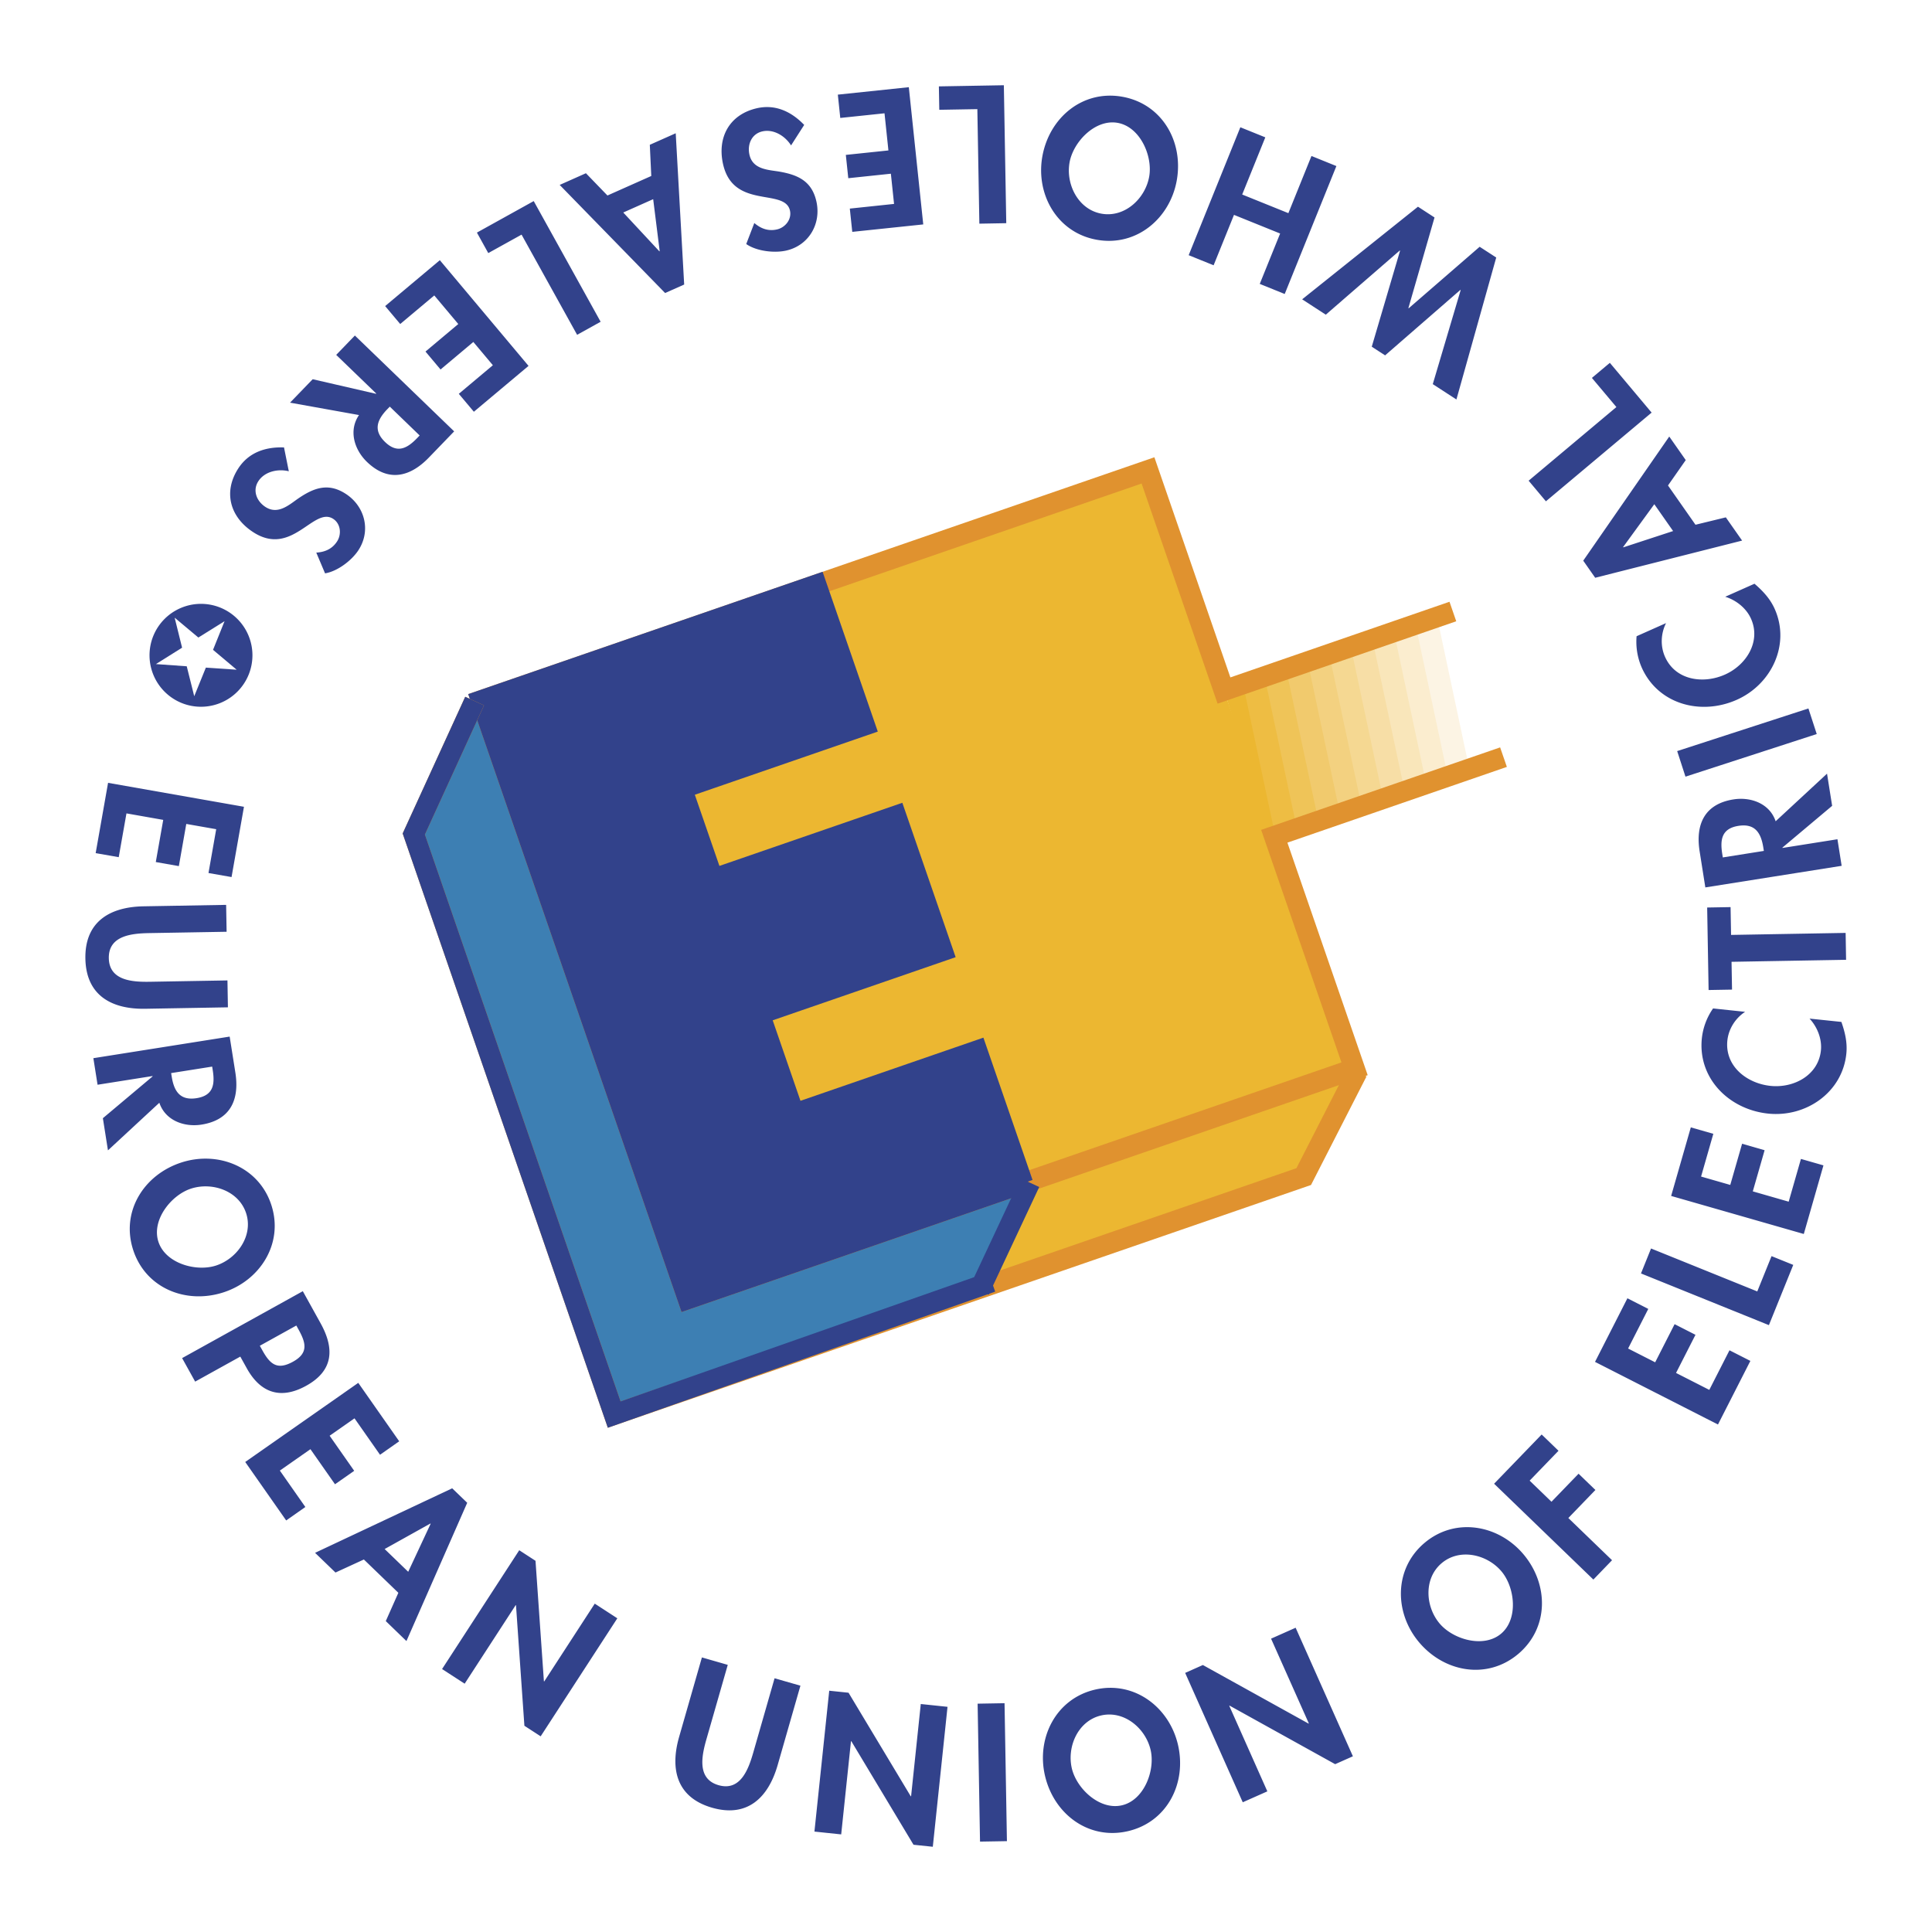
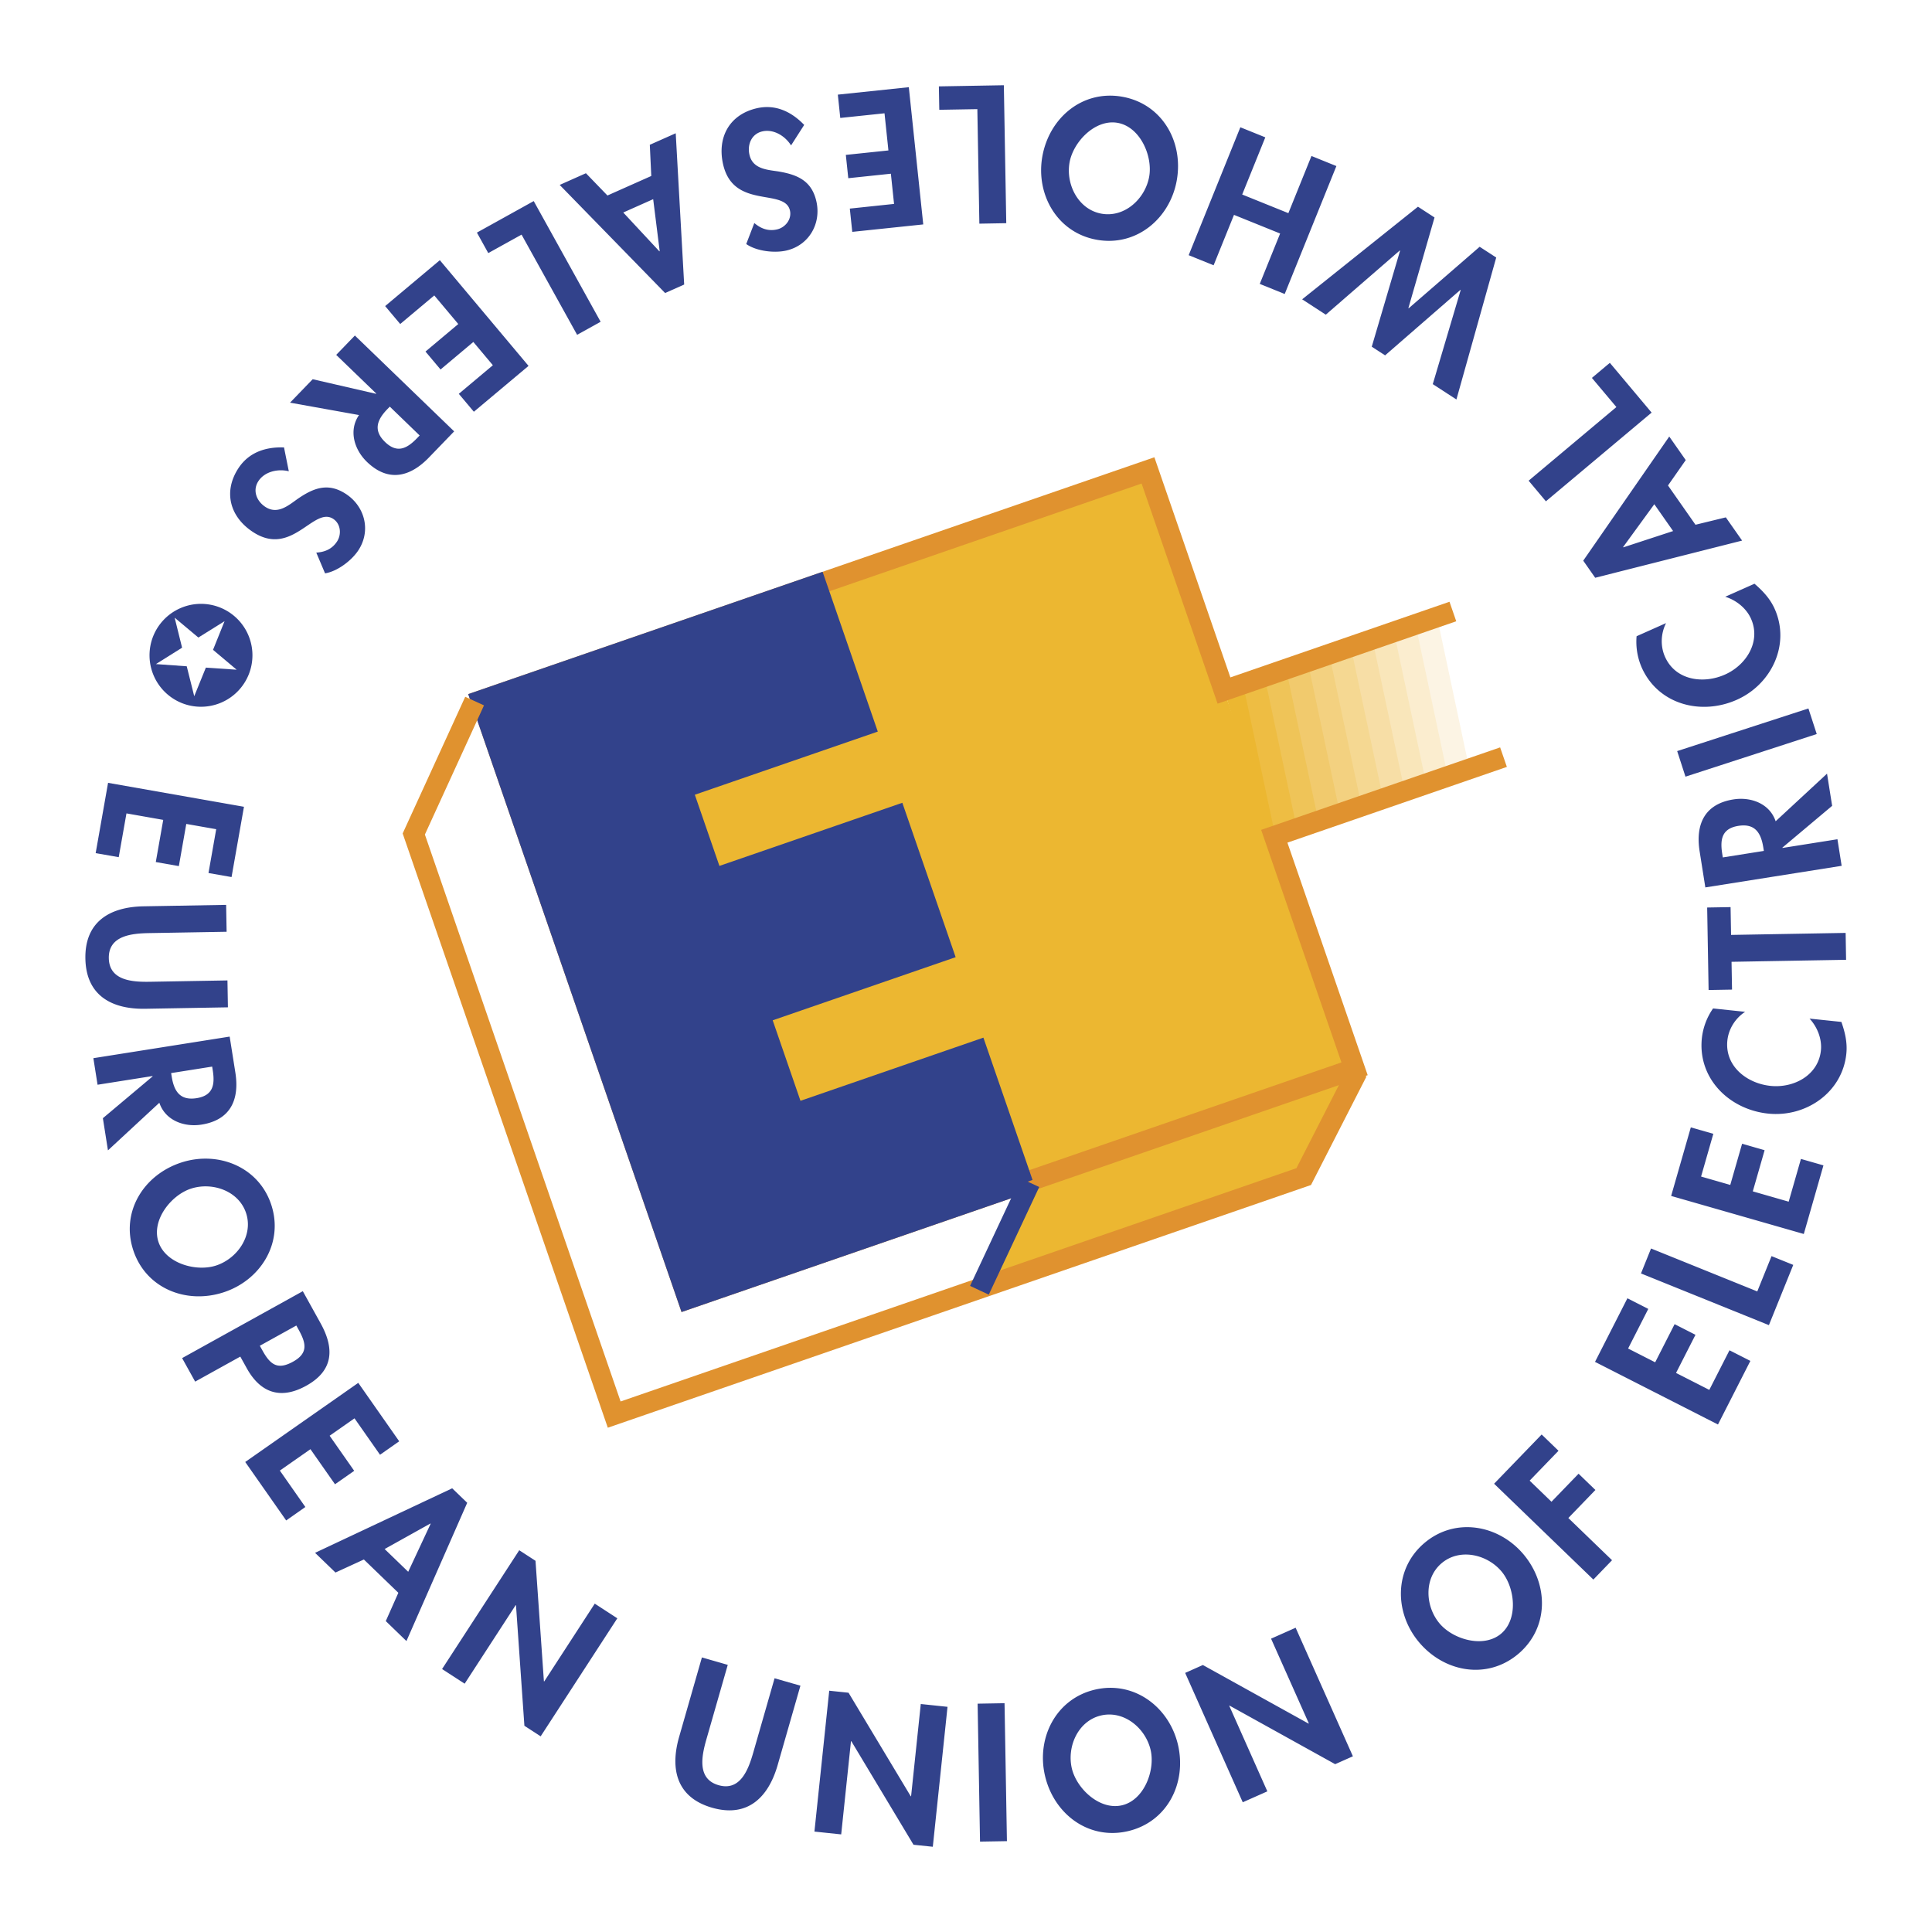
<svg xmlns="http://www.w3.org/2000/svg" width="2500" height="2500" viewBox="0 0 192.756 192.756">
  <path fill-rule="evenodd" clip-rule="evenodd" fill="#fff" d="M0 0h192.756v192.756H0V0z" />
  <path fill-rule="evenodd" clip-rule="evenodd" fill="#ecb731" d="M130.072 117.388l3.979-9.928-32.02 10.533-3.849 10.01 31.89-10.615z" />
-   <path fill-rule="evenodd" clip-rule="evenodd" fill="#3d7fb3" d="M47.352 69.947l-6.038 13.084 19.904 57.661 35.567-11.709 4.776-10.489-33.02 10.83-21.189-59.377z" />
  <path fill-rule="evenodd" clip-rule="evenodd" fill="#ecb731" d="M135.145 106.633l-20.663-59.857-67.13 23.171 20.663 59.861 67.13-23.175z" />
  <path fill-rule="evenodd" clip-rule="evenodd" fill="#fff" d="M144.715 77.366l-4.557-14.622 4.85-1.674 4.996 14.47-5.289 1.826z" />
  <path fill-rule="evenodd" clip-rule="evenodd" fill="#ecb731" d="M127.443 83.327l-3.207-15.087-2.082.718 4.555 14.622.734-.253z" />
  <path fill-rule="evenodd" clip-rule="evenodd" fill="#eebd43" d="M129.594 82.584l-3.205-15.087-2.358.814 3.205 15.086 2.358-.813z" />
  <path fill-rule="evenodd" clip-rule="evenodd" fill="#efc458" d="M131.746 81.842l-3.207-15.088-2.357.814 3.207 15.088 2.357-.814z" />
  <path fill-rule="evenodd" clip-rule="evenodd" fill="#f1ca6d" d="M133.898 81.099l-3.209-15.087-2.357.814 3.207 15.087 2.359-.814z" />
  <path fill-rule="evenodd" clip-rule="evenodd" fill="#f3d180" d="M136.049 80.356l-3.207-15.086-2.358.814 3.205 15.086 2.36-.814z" />
  <path fill-rule="evenodd" clip-rule="evenodd" fill="#f5d892" d="M138.201 79.614l-3.207-15.087-2.359.815 3.205 15.086 2.361-.814z" />
  <path fill-rule="evenodd" clip-rule="evenodd" fill="#f7dea6" d="M140.352 78.872l-3.207-15.088-2.36.815 3.209 15.086 2.358-.813z" />
  <path fill-rule="evenodd" clip-rule="evenodd" fill="#f9e6ba" d="M142.502 78.129l-3.207-15.087-2.356.813 3.206 15.088 2.357-.814z" />
  <path fill-rule="evenodd" clip-rule="evenodd" fill="#fbedcf" d="M144.654 77.387l-3.207-15.088-2.357.814 3.205 15.087 2.359-.813z" />
  <path fill-rule="evenodd" clip-rule="evenodd" fill="#fcf4e4" d="M146.805 76.644l-3.207-15.086-2.358.813 3.207 15.087 2.358-.814z" />
  <path fill-rule="evenodd" clip-rule="evenodd" fill="#fff" d="M143.391 61.629l3.207 15.086 2.279-.786-4.555-14.622-.931.322z" />
  <path fill="none" stroke="#e0922f" stroke-width="2.06" stroke-miterlimit="2.613" d="M144.953 61.011l-22.836 7.883-7.582-21.963-66.512 22.958 20.611 59.704 66.511-22.96-8.01-23.2 22.869-7.893" />
  <path fill-rule="evenodd" clip-rule="evenodd" fill="#32428b" d="M102.043 118.061l-4.566-13.225-18.251 6.301-3.444-9.978 18.253-6.299-4.646-13.457-18.25 6.299-3.126-9.048 18.254-6.3-4.834-13.998-33.41 11.533 20.611 59.704 33.409-11.532z" />
  <path fill="none" stroke="#32428b" stroke-width="2.06" stroke-miterlimit="2.613" d="M102.043 118.061l-4.566-13.225-18.251 6.301-3.444-9.978 18.253-6.299-4.646-13.457-18.25 6.299-3.126-9.048 18.254-6.3-4.834-13.998-33.41 11.533 20.611 59.704 33.409-11.532z" />
  <path fill="none" stroke="#e0922f" stroke-width="2.06" stroke-miterlimit="2.613" d="M135.418 106.929l-5.346 10.459-68.793 23.746-19.996-57.926 6.069-13.261" />
  <path fill="none" stroke="#32428b" stroke-width="2.06" stroke-miterlimit="2.613" d="M97.717 128.731l5.033-10.738-5.033 10.738z" />
  <path fill-rule="evenodd" clip-rule="evenodd" fill="#32428b" d="M20.801 87.101l2.301.404 1.238-7.012-13.558-2.389-1.238 7.013 2.301.404.772-4.369 3.668.648-.742 4.207 2.301.405.741-4.208 2.986.526-.77 4.371zM14.328 90.423c-3.359.057-5.873 1.527-5.809 5.214.066 3.688 2.627 5.067 5.986 5.008l8.234-.144-.046-2.684-7.705.134c-1.697.03-4.092-.075-4.131-2.355-.04-2.282 2.349-2.47 4.046-2.501l7.706-.133-.048-2.683-8.233.144zM15.898 110.022c.595 1.772 2.478 2.455 4.209 2.18 2.905-.46 3.799-2.505 3.375-5.192l-.568-3.589-13.599 2.154.419 2.65 5.483-.868.007.037-4.96 4.169.507 3.208 5.127-4.749zm5.27-3.607l.057.36c.223 1.406.068 2.521-1.609 2.789-1.66.262-2.255-.698-2.486-2.159l-.056-.342 4.094-.648zM13.286 124.705c1.242 3.82 5.265 5.45 9.015 4.232 3.666-1.19 6.015-4.891 4.772-8.711-1.24-3.819-5.317-5.433-8.98-4.243-3.751 1.22-6.049 4.904-4.807 8.722zm11.27-3.661c.729 2.239-.888 4.532-3.007 5.221-1.979.643-5.039-.206-5.745-2.377-.704-2.17 1.273-4.654 3.252-5.298 2.117-.689 4.772.215 5.5 2.454zM23.975 135.348l.647 1.165c1.363 2.459 3.378 3.158 5.933 1.741 2.732-1.513 2.826-3.716 1.426-6.239l-1.769-3.193-12.042 6.676 1.301 2.346 4.504-2.496zm5.59-3.1l.229.416c.726 1.31.999 2.327-.551 3.187-1.563.868-2.284.284-3.053-1.105l-.267-.479 3.642-2.019zM37.915 145.142l1.913-1.344-4.083-5.83-11.279 7.894 4.086 5.834 1.913-1.342-2.545-3.634 3.053-2.134 2.45 3.499 1.915-1.341-2.451-3.5 2.482-1.737 2.546 3.635zM39.744 158.913l-1.254 2.823 2.061 1.993 6.063-13.795-1.499-1.445-13.68 6.437 2.036 1.966 2.833-1.301 3.44 3.322zm.983-2.096l-2.351-2.27 4.566-2.546.024.023-2.239 4.793zM44.106 166.52l2.253 1.462 5.092-7.84.03.02.838 12.018 1.623 1.053 7.648-11.774-2.251-1.463-5.043 7.764-.031-.02-.837-12.018-1.623-1.054-7.699 11.852zM67.76 173.278c-.928 3.229-.256 6.062 3.289 7.079 3.545 1.015 5.614-1.032 6.54-4.261l2.27-7.915-2.58-.739-2.124 7.405c-.468 1.632-1.268 3.892-3.462 3.261-2.194-.627-1.676-2.967-1.208-4.599l2.124-7.405-2.579-.742-2.27 7.916zM81.256 182.737l2.67.28.976-9.297.037.004 6.202 10.327 1.925.201 1.468-13.962-2.668-.28-.967 9.206-.037-.005-6.203-10.327-1.927-.201-1.476 14.054zM100.223 169.929l-2.686.047.24 13.762 2.684-.046-.238-13.763zM112.527 182.697c3.914-.905 5.887-4.77 5.002-8.612-.869-3.753-4.352-6.417-8.266-5.514-3.912.905-5.875 4.824-5.008 8.577.888 3.843 4.356 6.453 8.272 5.549zm-2.666-11.546c2.293-.529 4.438 1.28 4.938 3.449.469 2.029-.645 5.002-2.869 5.516-2.223.514-4.527-1.671-4.996-3.698-.5-2.171.63-4.736 2.927-5.267zM123.99 179.814l2.453-1.09-3.8-8.538.031-.016 10.535 5.842 1.77-.787-5.713-12.826-2.452 1.091 3.768 8.455-.033.016-10.539-5.842-1.766.787 5.746 12.908zM151.459 165.028c3.076-2.583 3.08-6.925.547-9.945-2.479-2.95-6.789-3.742-9.865-1.161-3.078 2.583-3.047 6.966-.57 9.916 2.534 3.02 6.81 3.77 9.888 1.19zm-7.617-9.076c1.803-1.517 4.533-.875 5.965.83 1.34 1.595 1.697 4.751-.049 6.216-1.75 1.468-4.795.567-6.133-1.027-1.432-1.706-1.588-4.506.217-6.019zM155.492 144.743l-1.681-1.623-4.745 4.912 9.905 9.562 1.863-1.931-4.361-4.21 2.701-2.798-1.68-1.622-2.703 2.797-2.178-2.106 2.879-2.981zM164.449 130.591l-2.082-1.061-3.232 6.345 12.267 6.248 3.233-6.345-2.084-1.06-2.014 3.951-3.318-1.69 1.939-3.805-2.082-1.062-1.939 3.806-2.701-1.376 2.013-3.951zM164.725 124.562l-1.004 2.49 12.763 5.157 2.43-6.01-2.166-.875-1.424 3.522-10.599-4.284zM170.939 113.12l-2.246-.642-1.963 6.842 13.235 3.795 1.961-6.845-2.246-.643-1.223 4.265-3.58-1.029 1.178-4.104-2.246-.647-1.18 4.109-2.912-.836 1.222-4.265zM170.914 100.612a6.407 6.407 0 0 0-1.119 2.968c-.422 4.014 2.721 7.115 6.607 7.523 3.777.396 7.4-2.105 7.805-5.955.117-1.106-.123-2.142-.492-3.191l-3.178-.332c.777.833 1.256 2.04 1.135 3.185-.262 2.486-2.729 3.771-5.033 3.528-2.359-.248-4.566-1.967-4.299-4.528.121-1.144.783-2.211 1.77-2.86l-3.196-.338zM172.709 93.277l-.049-2.775-2.336.041.143 8.232 2.338-.042-.049-2.773 11.428-.201-.045-2.683-11.43.201zM177.156 81.938c-.594-1.774-2.479-2.454-4.207-2.181-2.904.461-3.803 2.506-3.375 5.192l.568 3.589 13.6-2.155-.42-2.651-5.482.869-.008-.035 4.961-4.168-.51-3.211-5.127 4.751zm-5.271 3.608l-.057-.36c-.223-1.409-.064-2.522 1.611-2.789 1.66-.263 2.256.698 2.486 2.156l.055.343-4.095.65zM167.332 74.936l.828 2.552 13.096-4.253-.83-2.552-13.094 4.253zM163.283 63.476a6.436 6.436 0 0 0 .514 3.13c1.645 3.685 5.918 4.801 9.486 3.21 3.471-1.544 5.355-5.522 3.781-9.059-.453-1.018-1.176-1.793-2.018-2.518l-2.92 1.299c1.088.334 2.105 1.141 2.572 2.191 1.018 2.285-.477 4.63-2.596 5.572-2.166.967-4.938.58-5.984-1.771-.469-1.05-.428-2.308.102-3.362l-2.937 1.308zM166.416 48.436l1.771-2.532-1.645-2.35-8.582 12.384 1.193 1.706 14.658-3.709-1.625-2.318-3.027.737-2.743-3.918zm-1.365 1.87l1.875 2.677-4.967 1.626-.021-.028 3.113-4.275zM152.512 47.959l1.724 2.056 10.547-8.849-4.168-4.965-1.791 1.503 2.444 2.908-8.756 7.347zM142.949 38.325l2.358 1.531 3.972-14.162-1.654-1.073-7.078 6.137-.031-.02 2.607-9.041-1.652-1.074-11.555 9.24 2.359 1.533 7.377-6.401.032.022-2.823 9.574 1.332.864 7.51-6.533.029.02-2.783 9.383zM127.719 23.298l-2.033 5.027 2.49 1.007 5.156-12.764-2.486-1.006-2.305 5.704-4.607-1.859 2.306-5.704-2.49-1.006-5.156 12.763 2.488 1.007 2.033-5.029 4.604 1.86zM111.963 9.65c-3.955-.698-7.283 2.091-7.971 5.975-.666 3.792 1.496 7.604 5.453 8.299 3.957.698 7.293-2.143 7.963-5.937.686-3.882-1.49-7.639-5.445-8.337zm-2.059 11.67c-2.318-.409-3.582-2.913-3.195-5.106.361-2.05 2.545-4.353 4.795-3.957 2.248.396 3.514 3.307 3.152 5.358-.386 2.192-2.431 4.114-4.752 3.705zM97.711 22.315l2.684-.048-.241-13.763-6.482.114.041 2.336 3.797-.066.201 11.427zM84.786 20.811l.245 2.322 7.082-.743-1.44-13.691-7.082.743.243 2.326 4.414-.464.389 3.705-4.249.445.245 2.325 4.249-.448.318 3.014-4.414.466zM74.452 24.347c1.028.72 2.817.924 4.008.648 2.26-.521 3.5-2.7 2.986-4.923-.479-2.083-1.945-2.662-3.834-2.974-1.144-.167-2.515-.263-2.836-1.649-.239-1.032.209-2.093 1.277-2.338 1.122-.261 2.278.448 2.871 1.397l1.31-2.045c-1.284-1.334-2.882-2.088-4.733-1.662-2.74.634-3.971 2.924-3.353 5.61 1.039 4.5 6.142 2.329 6.664 4.588.201.871-.453 1.698-1.288 1.89-.873.202-1.612-.079-2.266-.638l-.806 2.096zM60.605 19.505l-2.147-2.222-2.618 1.167 10.518 10.785 1.903-.846-.844-15.093-2.585 1.15.146 3.112-4.373 1.947zm1.578 1.697l2.985-1.33.65 5.186-.033.016-3.602-3.872zM57.579 33.404l2.346-1.301-6.675-12.041-5.668 3.144 1.133 2.044 3.322-1.841 5.542 9.995zM45.775 39.292l1.503 1.788 5.454-4.575-8.849-10.546-5.457 4.578 1.503 1.789 3.399-2.85 2.395 2.852-3.272 2.747 1.503 1.789 3.271-2.747 1.949 2.322-3.399 2.853zM35.818 41.409c-1.059 1.542-.471 3.455.792 4.673 2.115 2.043 4.287 1.527 6.178-.431l2.524-2.613-9.906-9.562-1.863 1.931 3.993 3.854-.026.027-6.314-1.453-2.259 2.338 6.881 1.236zm6.051 2.038l-.253.263c-.989 1.024-1.973 1.57-3.195.391-1.208-1.166-.801-2.219.227-3.283l.241-.249 2.98 2.878zM32.43 57.203c1.24-.196 2.67-1.292 3.335-2.317 1.264-1.945.643-4.375-1.273-5.617-1.792-1.163-3.248-.564-4.825.525-.938.674-1.992 1.557-3.186.783-.888-.577-1.302-1.651-.705-2.569.628-.965 1.951-1.26 3.039-.989l-.479-2.379c-1.851-.067-3.525.499-4.56 2.091-1.531 2.358-.827 4.862 1.485 6.362 3.875 2.517 6.036-2.589 7.98-1.327.75.487.855 1.535.387 2.255-.487.75-1.214 1.062-2.073 1.113l.875 2.069zM21.975 60.62a5.132 5.132 0 0 1 2.837 6.683 5.136 5.136 0 0 1-6.684 2.837 5.137 5.137 0 0 1-2.837-6.684 5.137 5.137 0 0 1 6.684-2.836z" />
  <path fill-rule="evenodd" clip-rule="evenodd" fill="#fff" d="M15.557 66.256l2.61-1.636-.741-2.992 2.365 1.979 2.613-1.631-1.15 2.858 2.357 1.983-3.072-.209-1.16 2.854-.748-2.987-3.074-.219z" />
-   <path fill="none" stroke="#32428b" stroke-width="2.06" stroke-miterlimit="2.613" d="M98.949 127.896l-37.67 13.238-19.996-57.926 6.069-13.261" />
</svg>